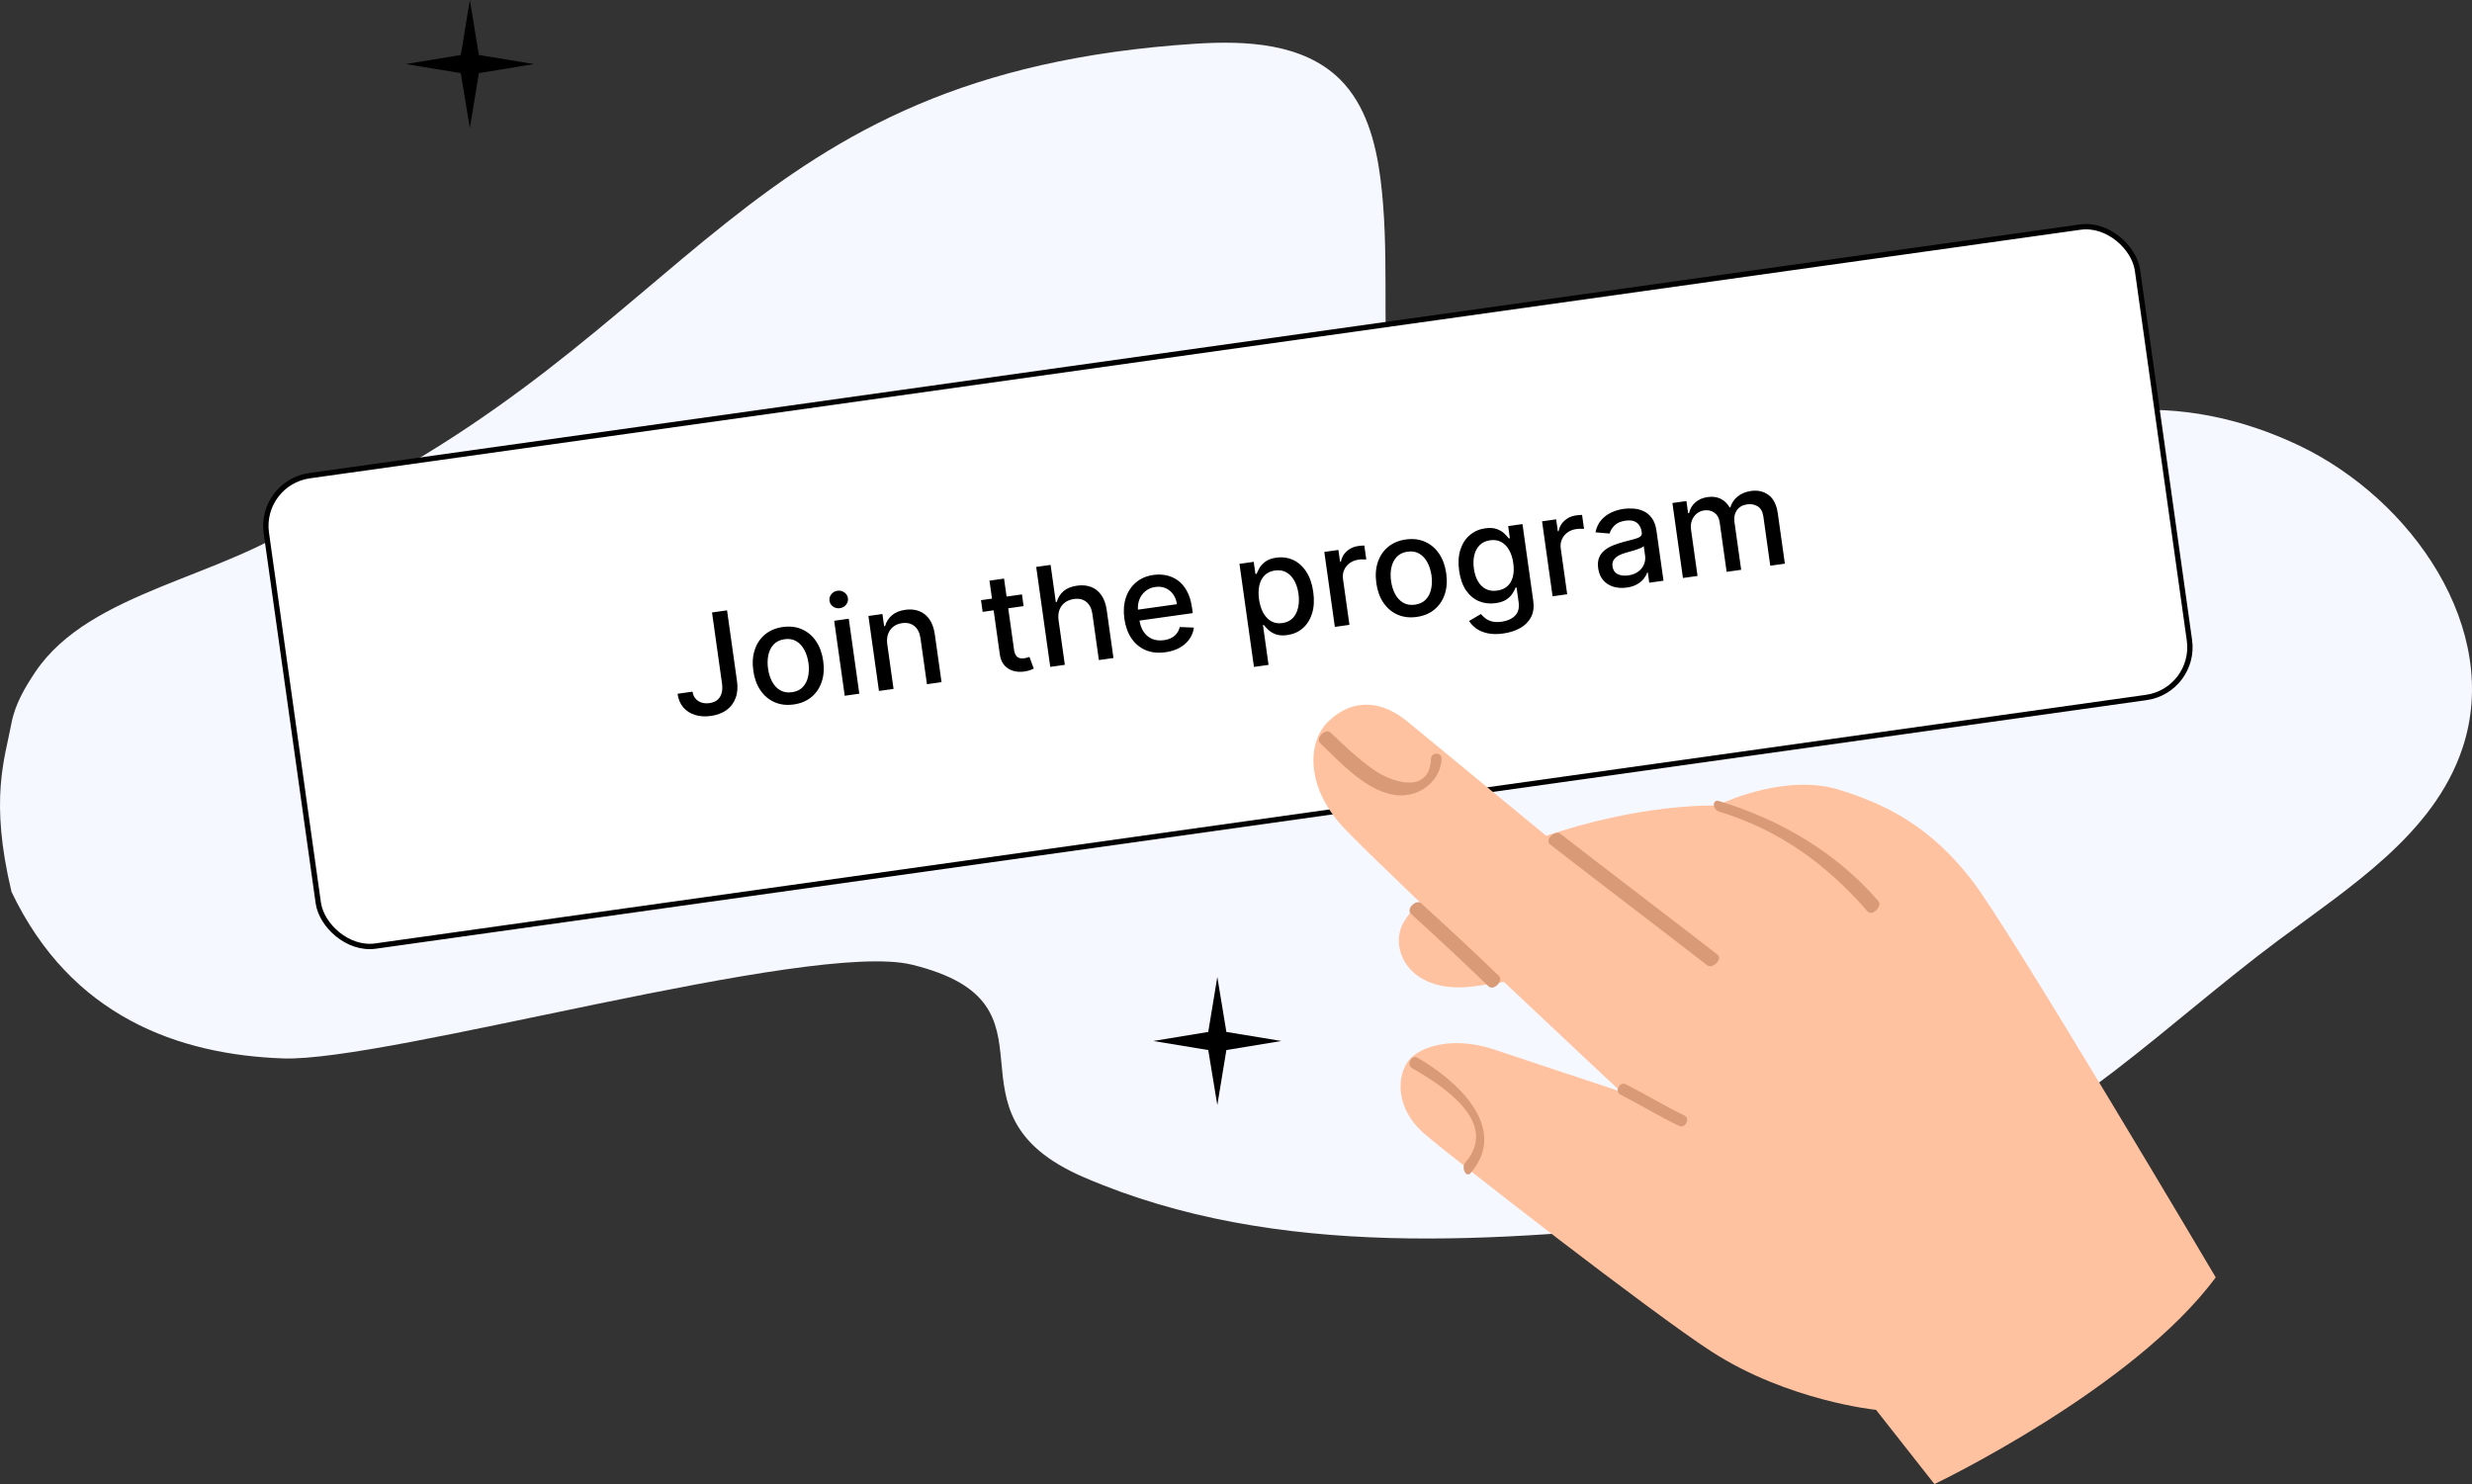
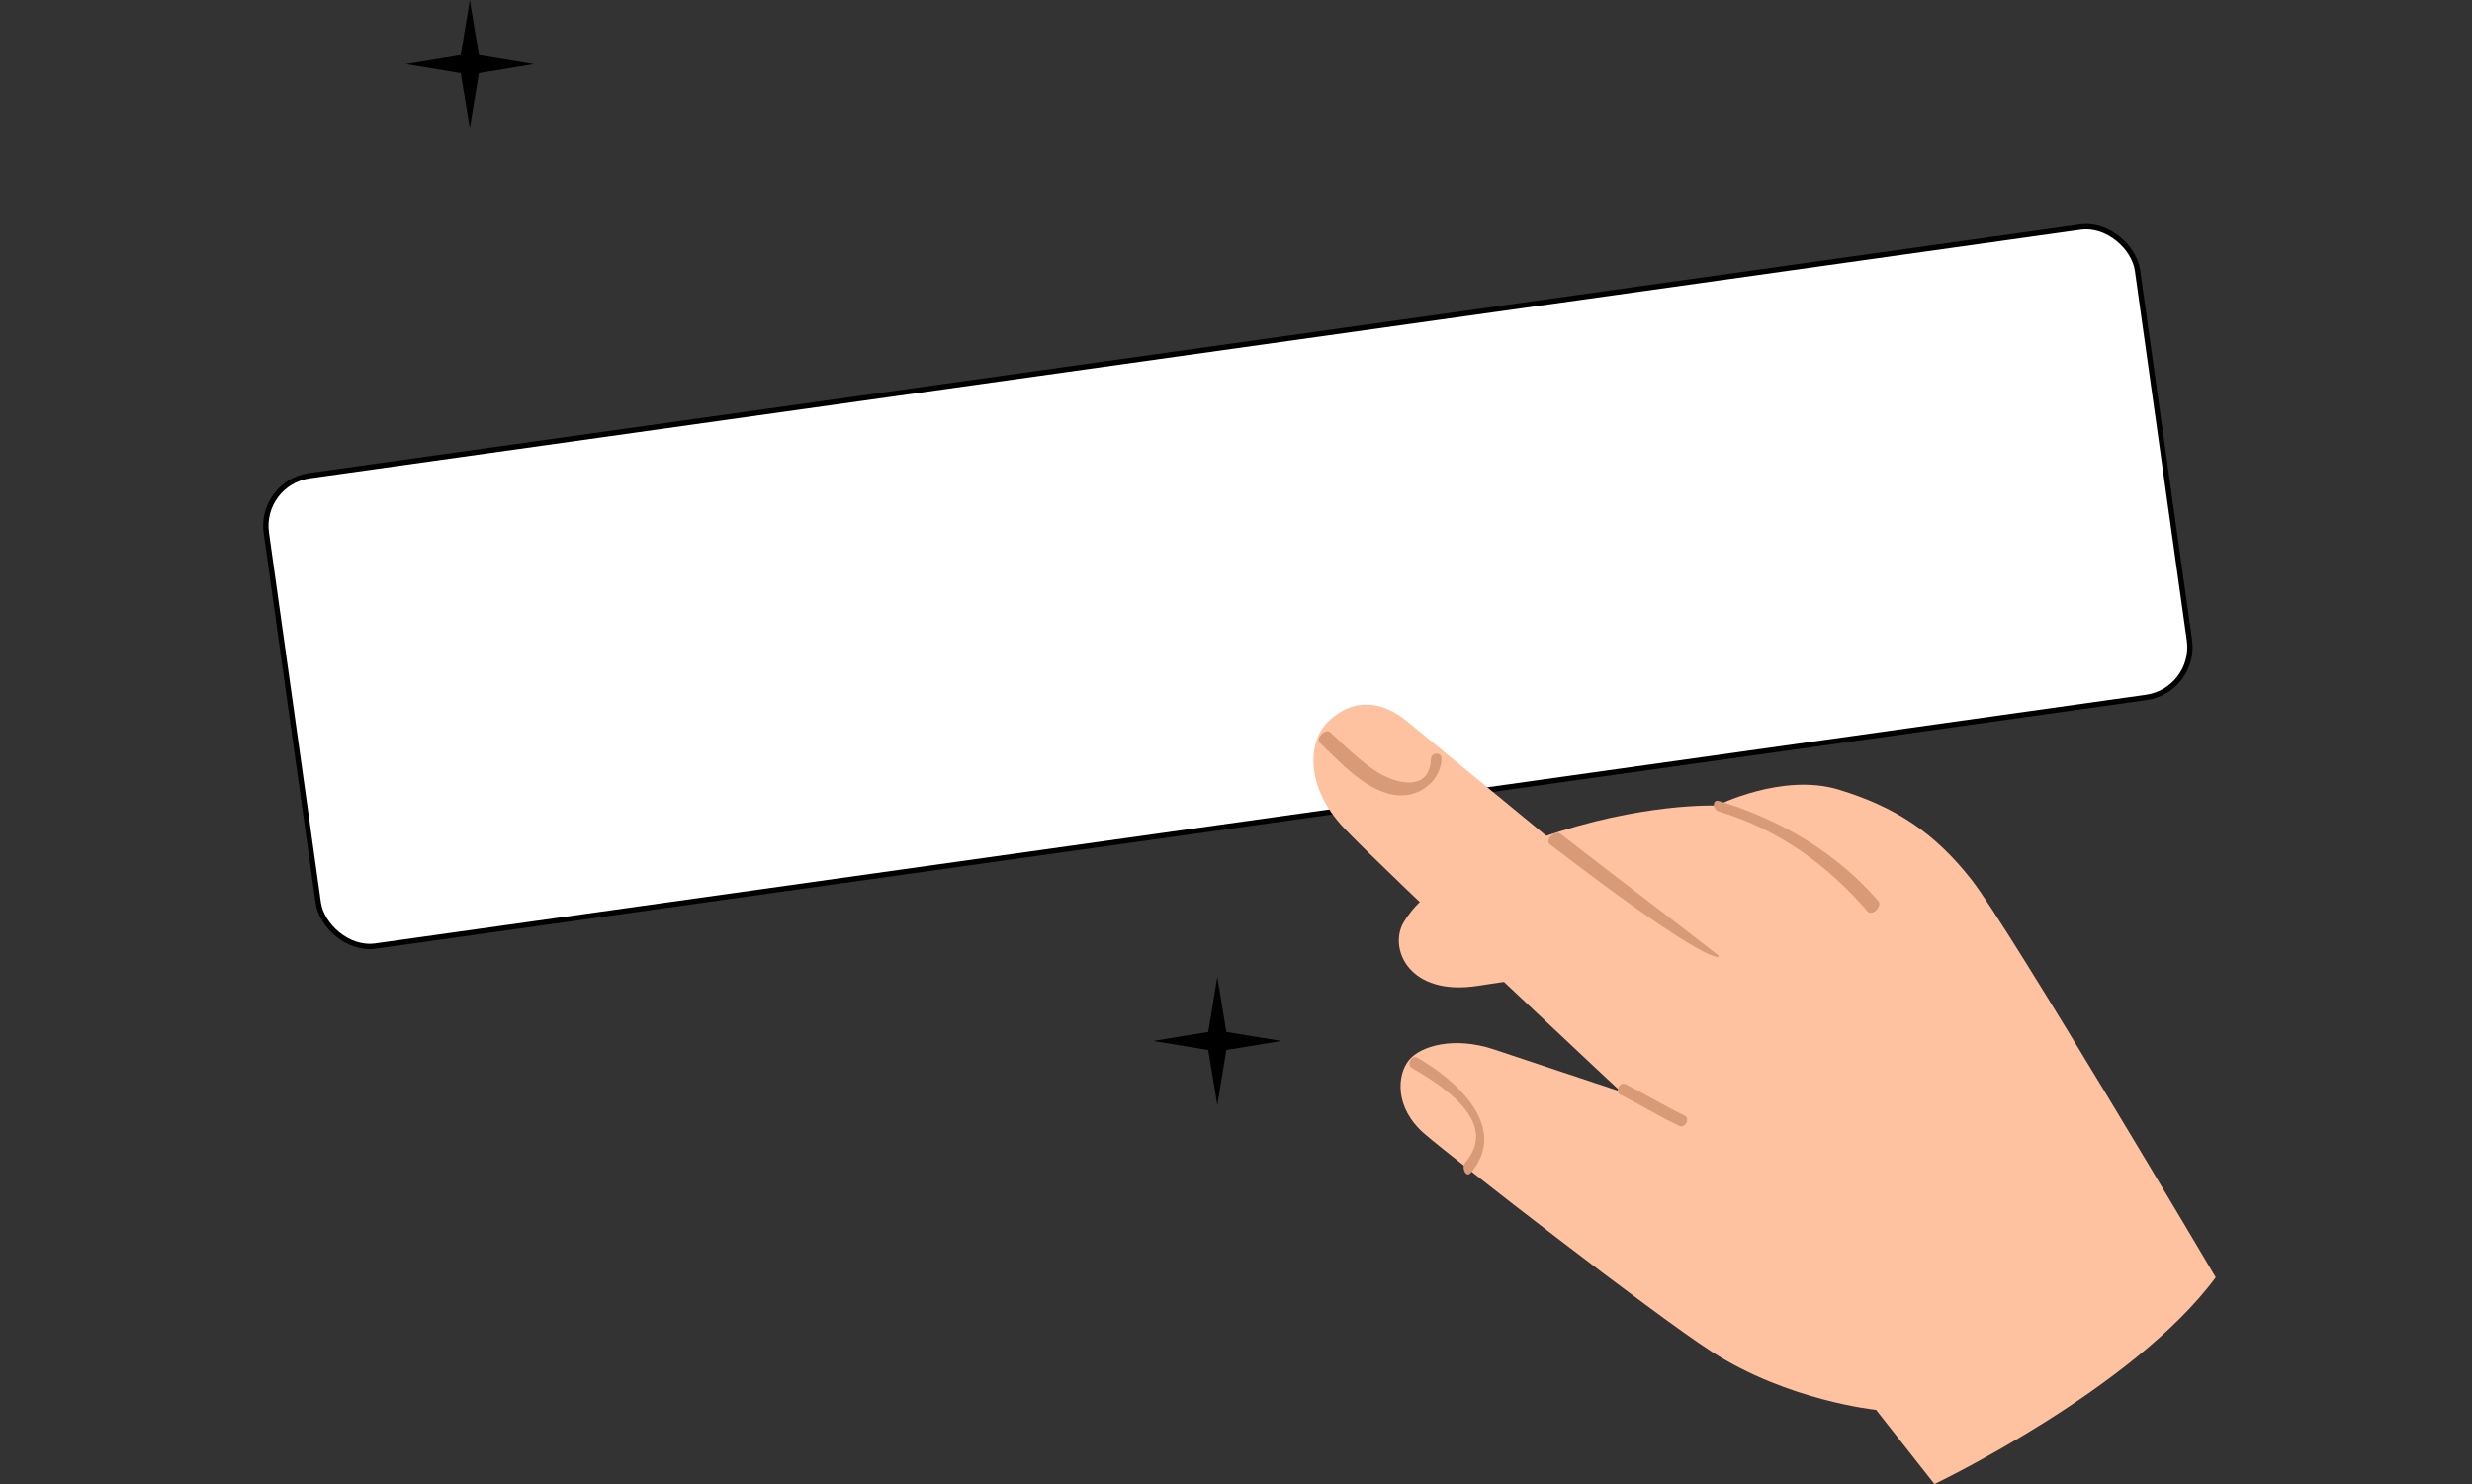
<svg xmlns="http://www.w3.org/2000/svg" width="463" height="278" viewBox="0 0 463 278" fill="none">
  <rect x="0" y="0" width="463" height="278" fill="#333333" stroke="none" />
-   <path d="M57.908 96.821C130.706 62.62 137.962 13.793 223.829 8.197C233.404 7.573 244.103 8.092 250.939 14.828C255.801 19.622 257.678 26.655 258.552 33.427C260.272 46.776 258.87 60.347 260.043 73.757C261.219 87.167 265.549 101.205 276.059 109.623C293.251 123.391 318.963 116.688 338.004 105.613C357.046 94.538 375.016 79.345 396.933 77.066C408.409 75.871 420.095 78.459 430.516 83.407C451.809 93.516 468.699 117.92 461.183 140.247C455.785 156.282 440.164 166.109 426.601 176.234C405.888 191.697 387.241 210.948 363.068 220.107C349.243 225.344 334.355 226.963 319.652 228.501C280.449 232.595 239.233 236.133 203.035 220.542C174.463 208.235 201.016 188.075 170.793 180.704C151.792 176.07 72.541 198.977 52.996 198.265C33.451 197.552 13.298 190.46 2.154 167.045C-1.979 149.684 0.88 142.22 2.153 135.44C2.81 131.954 4.647 128.81 6.624 125.863C16.908 110.565 42.001 108.303 57.908 96.821Z" fill="#F6F8FF" />
  <rect x="0.565" y="0.426" width="354" height="89" rx="9.5" transform="matrix(0.99 -0.139 0.139 0.99 47.946 90.083)" fill="white" stroke="black" />
-   <path d="M133.36 114.728L136.176 114.332L138.042 127.608C138.211 128.809 138.118 129.869 137.762 130.789C137.413 131.709 136.843 132.454 136.053 133.025C135.262 133.59 134.294 133.952 133.148 134.113C132.094 134.262 131.119 134.203 130.224 133.937C129.335 133.67 128.595 133.206 128.004 132.543C127.419 131.873 127.053 131.011 126.904 129.956L129.711 129.562C129.784 130.08 129.966 130.511 130.257 130.856C130.554 131.199 130.927 131.448 131.378 131.602C131.834 131.75 132.336 131.785 132.885 131.708C133.482 131.624 133.97 131.428 134.35 131.12C134.734 130.804 135.002 130.385 135.152 129.86C135.302 129.336 135.327 128.717 135.226 128.003L133.36 114.728ZM148.656 131.962C147.34 132.147 146.148 132.007 145.082 131.541C144.016 131.076 143.136 130.339 142.441 129.33C141.746 128.321 141.296 127.091 141.092 125.641C140.887 124.184 140.98 122.872 141.369 121.705C141.758 120.537 142.401 119.583 143.297 118.842C144.194 118.1 145.3 117.637 146.617 117.452C147.934 117.267 149.125 117.407 150.191 117.873C151.257 118.338 152.138 119.079 152.834 120.093C153.53 121.108 153.98 122.344 154.185 123.801C154.389 125.252 154.296 126.558 153.906 127.719C153.516 128.88 152.873 129.831 151.976 130.573C151.08 131.314 149.973 131.777 148.656 131.962ZM148.343 129.666C149.196 129.546 149.872 129.221 150.369 128.691C150.867 128.161 151.197 127.503 151.359 126.715C151.528 125.927 151.549 125.082 151.423 124.18C151.297 123.284 151.044 122.48 150.664 121.769C150.29 121.051 149.79 120.503 149.165 120.124C148.54 119.746 147.801 119.617 146.947 119.737C146.088 119.857 145.407 120.186 144.904 120.723C144.408 121.259 144.075 121.924 143.907 122.718C143.745 123.506 143.726 124.348 143.852 125.244C143.979 126.146 144.229 126.953 144.603 127.665C144.982 128.376 145.484 128.918 146.108 129.29C146.739 129.661 147.484 129.787 148.343 129.666ZM158.215 130.33L156.241 116.286L158.974 115.902L160.948 129.946L158.215 130.33ZM157.317 113.925C156.841 113.992 156.411 113.891 156.025 113.622C155.644 113.346 155.422 112.986 155.36 112.541C155.296 112.09 155.41 111.682 155.701 111.318C155.997 110.947 156.382 110.728 156.858 110.661C157.333 110.594 157.761 110.699 158.142 110.975C158.528 111.244 158.753 111.604 158.816 112.055C158.879 112.5 158.762 112.908 158.466 113.279C158.175 113.643 157.792 113.859 157.317 113.925ZM166.188 120.706L167.36 129.045L164.626 129.429L162.652 115.385L165.276 115.017L165.598 117.302L165.771 117.278C165.99 116.489 166.412 115.82 167.037 115.273C167.669 114.724 168.512 114.375 169.566 114.227C170.523 114.093 171.39 114.176 172.165 114.477C172.94 114.772 173.581 115.285 174.088 116.016C174.595 116.747 174.929 117.691 175.092 118.849L176.348 127.782L173.614 128.166L172.405 119.562C172.262 118.544 171.885 117.786 171.274 117.288C170.662 116.783 169.893 116.596 168.966 116.726C168.333 116.815 167.788 117.032 167.333 117.375C166.884 117.718 166.553 118.175 166.341 118.746C166.135 119.309 166.083 119.963 166.188 120.706ZM191.41 111.344L191.718 113.539L184.047 114.616L183.739 112.422L191.41 111.344ZM185.323 108.768L188.057 108.384L189.924 121.669C189.998 122.199 190.134 122.588 190.33 122.833C190.525 123.073 190.755 123.224 191.018 123.287C191.287 123.342 191.571 123.349 191.87 123.307C192.089 123.276 192.279 123.234 192.439 123.18C192.6 123.127 192.724 123.084 192.813 123.053L193.624 125.242C193.474 125.325 193.257 125.418 192.973 125.52C192.69 125.628 192.33 125.716 191.892 125.784C191.174 125.897 190.486 125.864 189.826 125.683C189.167 125.502 188.606 125.158 188.143 124.651C187.68 124.144 187.389 123.467 187.27 122.62L185.323 108.768ZM198.271 116.198L199.443 124.536L196.709 124.921L194.077 106.196L196.775 105.817L197.754 112.784L197.928 112.759C198.151 111.957 198.569 111.286 199.183 110.746C199.797 110.206 200.65 109.859 201.741 109.706C202.704 109.571 203.573 109.651 204.348 109.946C205.129 110.24 205.773 110.752 206.28 111.483C206.791 112.207 207.13 113.154 207.294 114.324L208.55 123.257L205.816 123.641L204.607 115.037C204.462 114.007 204.085 113.246 203.475 112.754C202.864 112.255 202.086 112.072 201.141 112.205C200.495 112.296 199.935 112.514 199.462 112.861C198.994 113.206 198.652 113.664 198.434 114.236C198.221 114.8 198.167 115.454 198.271 116.198ZM218.29 122.177C216.907 122.371 215.674 122.243 214.591 121.793C213.513 121.335 212.628 120.605 211.933 119.602C211.244 118.592 210.798 117.359 210.593 115.902C210.391 114.464 210.481 113.158 210.863 111.986C211.251 110.812 211.887 109.85 212.769 109.098C213.658 108.345 214.755 107.877 216.059 107.694C216.851 107.583 217.638 107.606 218.418 107.763C219.199 107.921 219.924 108.239 220.594 108.716C221.264 109.194 221.833 109.857 222.3 110.705C222.767 111.547 223.089 112.605 223.268 113.879L223.405 114.848L212.241 116.417L211.953 114.369L220.438 113.176C220.337 112.457 220.101 111.841 219.73 111.327C219.359 110.807 218.885 110.423 218.31 110.175C217.74 109.925 217.102 109.85 216.395 109.95C215.627 110.058 214.983 110.341 214.463 110.799C213.948 111.251 213.578 111.8 213.352 112.447C213.131 113.087 213.07 113.758 213.168 114.459L213.393 116.059C213.525 116.998 213.802 117.773 214.224 118.385C214.652 118.996 215.189 119.434 215.835 119.697C216.48 119.954 217.202 120.027 218 119.915C218.519 119.842 218.981 119.702 219.387 119.496C219.792 119.284 220.129 119.007 220.398 118.664C220.667 118.322 220.853 117.92 220.956 117.458L223.609 117.56C223.509 118.351 223.231 119.071 222.775 119.719C222.324 120.361 221.719 120.897 220.959 121.327C220.204 121.75 219.315 122.033 218.29 122.177ZM234.863 124.93L232.149 105.619L234.819 105.244L235.139 107.521L235.368 107.489C235.485 107.174 235.666 106.803 235.911 106.377C236.155 105.951 236.523 105.558 237.013 105.197C237.502 104.83 238.182 104.585 239.054 104.463C240.188 104.303 241.24 104.448 242.21 104.896C243.181 105.343 243.995 106.071 244.652 107.079C245.316 108.086 245.754 109.348 245.968 110.866C246.181 112.384 246.111 113.721 245.758 114.877C245.403 116.027 244.825 116.956 244.024 117.666C243.221 118.369 242.253 118.8 241.12 118.96C240.266 119.08 239.548 119.034 238.965 118.824C238.389 118.613 237.921 118.337 237.562 117.996C237.204 117.655 236.921 117.346 236.714 117.071L236.55 117.094L237.597 124.545L234.863 124.93ZM235.815 112.265C235.954 113.252 236.219 114.098 236.61 114.801C237.001 115.504 237.497 116.028 238.099 116.373C238.699 116.711 239.393 116.825 240.179 116.714C240.996 116.6 241.648 116.287 242.136 115.777C242.623 115.261 242.954 114.609 243.129 113.82C243.31 113.03 243.335 112.165 243.203 111.227C243.072 110.3 242.815 109.488 242.431 108.79C242.053 108.091 241.557 107.567 240.942 107.218C240.334 106.869 239.618 106.752 238.795 106.867C238.003 106.979 237.361 107.277 236.87 107.762C236.385 108.247 236.053 108.875 235.876 109.646C235.698 110.416 235.678 111.29 235.815 112.265ZM250.014 117.43L248.04 103.386L250.682 103.015L250.996 105.246L251.142 105.225C251.292 104.434 251.659 103.776 252.245 103.252C252.835 102.722 253.542 102.399 254.365 102.283C254.535 102.259 254.737 102.237 254.971 102.217C255.21 102.195 255.398 102.185 255.535 102.184L255.903 104.799C255.789 104.784 255.589 104.778 255.303 104.781C255.017 104.777 254.733 104.795 254.453 104.835C253.807 104.926 253.25 105.144 252.783 105.489C252.321 105.827 251.977 106.258 251.752 106.781C251.527 107.297 251.457 107.86 251.542 108.47L252.748 117.046L250.014 117.43ZM265.348 115.564C264.031 115.749 262.84 115.609 261.774 115.144C260.707 114.678 259.827 113.941 259.132 112.932C258.437 111.923 257.987 110.694 257.784 109.243C257.579 107.786 257.671 106.474 258.06 105.307C258.449 104.14 259.092 103.185 259.989 102.444C260.885 101.703 261.992 101.239 263.308 101.054C264.625 100.869 265.816 101.01 266.883 101.475C267.949 101.941 268.83 102.681 269.526 103.696C270.221 104.711 270.672 105.946 270.877 107.403C271.08 108.854 270.987 110.16 270.597 111.321C270.207 112.482 269.564 113.433 268.668 114.175C267.771 114.916 266.664 115.379 265.348 115.564ZM265.034 113.268C265.888 113.148 266.563 112.823 267.061 112.294C267.558 111.764 267.888 111.105 268.051 110.318C268.22 109.529 268.241 108.684 268.114 107.782C267.988 106.886 267.735 106.082 267.356 105.371C266.981 104.653 266.481 104.105 265.856 103.726C265.231 103.348 264.492 103.219 263.639 103.339C262.779 103.46 262.098 103.788 261.596 104.325C261.099 104.861 260.767 105.526 260.599 106.321C260.436 107.108 260.418 107.95 260.543 108.846C260.67 109.748 260.92 110.555 261.294 111.267C261.674 111.978 262.176 112.52 262.8 112.892C263.43 113.264 264.175 113.389 265.034 113.268ZM281.576 118.664C280.46 118.821 279.479 118.809 278.634 118.63C277.794 118.449 277.088 118.154 276.514 117.743C275.94 117.333 275.488 116.859 275.158 116.321L277.371 115.022C277.574 115.267 277.833 115.519 278.149 115.779C278.472 116.045 278.887 116.251 279.392 116.397C279.904 116.543 280.537 116.563 281.293 116.456C282.329 116.311 283.15 115.938 283.756 115.337C284.362 114.742 284.588 113.896 284.434 112.798L284.046 110.037L283.872 110.062C283.75 110.383 283.559 110.749 283.299 111.158C283.046 111.567 282.67 111.943 282.171 112.287C281.672 112.63 280.993 112.862 280.134 112.983C279.024 113.139 277.988 113.02 277.026 112.627C276.068 112.227 275.259 111.555 274.598 110.61C273.942 109.658 273.509 108.435 273.299 106.942C273.089 105.448 273.162 104.133 273.518 102.995C273.88 101.856 274.466 100.941 275.276 100.249C276.086 99.551 277.054 99.123 278.182 98.964C279.054 98.842 279.778 98.889 280.356 99.106C280.932 99.317 281.397 99.594 281.75 99.936C282.108 100.277 282.391 100.583 282.596 100.852L282.797 100.824L282.477 98.547L285.156 98.171L287.174 112.525C287.344 113.732 287.203 114.762 286.751 115.615C286.299 116.468 285.62 117.148 284.716 117.654C283.817 118.159 282.77 118.496 281.576 118.664ZM280.418 110.631C281.205 110.52 281.843 110.244 282.335 109.802C282.831 109.353 283.171 108.765 283.354 108.037C283.543 107.301 283.57 106.449 283.433 105.48C283.301 104.535 283.043 103.723 282.662 103.043C282.28 102.363 281.79 101.86 281.191 101.534C280.591 101.202 279.892 101.092 279.093 101.204C278.271 101.32 277.615 101.63 277.126 102.133C276.637 102.631 276.303 103.262 276.124 104.027C275.952 104.791 275.929 105.621 276.055 106.517C276.184 107.437 276.438 108.225 276.816 108.881C277.194 109.536 277.685 110.02 278.288 110.334C278.898 110.646 279.608 110.745 280.418 110.631ZM290.797 111.699L288.823 97.655L291.465 97.284L291.779 99.515L291.925 99.495C292.075 98.703 292.442 98.045 293.028 97.521C293.618 96.991 294.325 96.668 295.148 96.552C295.318 96.528 295.52 96.506 295.754 96.486C295.993 96.465 296.181 96.454 296.318 96.453L296.685 99.068C296.571 99.053 296.372 99.047 296.086 99.05C295.8 99.046 295.516 99.064 295.236 99.104C294.59 99.195 294.033 99.413 293.566 99.758C293.104 100.097 292.76 100.527 292.535 101.05C292.309 101.566 292.239 102.129 292.325 102.739L293.531 111.315L290.797 111.699ZM304.683 110.065C303.793 110.19 302.965 110.138 302.2 109.91C301.434 109.676 300.796 109.272 300.286 108.697C299.782 108.121 299.466 107.373 299.336 106.453C299.225 105.66 299.286 104.987 299.519 104.432C299.751 103.877 300.106 103.414 300.582 103.042C301.058 102.671 301.605 102.364 302.224 102.122C302.843 101.879 303.479 101.672 304.132 101.499C304.959 101.284 305.631 101.108 306.146 100.974C306.661 100.833 307.027 100.673 307.244 100.493C307.462 100.313 307.547 100.059 307.501 99.73L307.492 99.666C307.38 98.867 307.067 98.28 306.554 97.905C306.048 97.529 305.352 97.403 304.469 97.527C303.548 97.656 302.851 97.962 302.379 98.445C301.911 98.921 301.611 99.42 301.479 99.942L298.828 99.718C299.013 98.822 299.361 98.07 299.872 97.464C300.389 96.851 301.015 96.371 301.749 96.025C302.483 95.674 303.274 95.438 304.121 95.319C304.682 95.24 305.285 95.224 305.932 95.27C306.584 95.309 307.209 95.463 307.806 95.734C308.41 96.003 308.934 96.436 309.378 97.033C309.821 97.623 310.115 98.43 310.259 99.454L311.57 108.78L308.9 109.155L308.63 107.235L308.521 107.251C308.393 107.629 308.177 108.014 307.872 108.405C307.566 108.796 307.152 109.143 306.629 109.446C306.106 109.75 305.457 109.956 304.683 110.065ZM304.969 107.787C305.725 107.681 306.35 107.441 306.844 107.067C307.345 106.692 307.701 106.244 307.914 105.723C308.132 105.195 308.202 104.654 308.124 104.099L307.87 102.289C307.786 102.4 307.61 102.518 307.341 102.643C307.078 102.76 306.774 102.875 306.429 102.985C306.083 103.09 305.746 103.19 305.418 103.286C305.089 103.376 304.813 103.452 304.592 103.514C304.071 103.655 303.603 103.836 303.186 104.056C302.775 104.276 302.46 104.553 302.24 104.889C302.025 105.217 301.952 105.625 302.02 106.113C302.116 106.789 302.437 107.266 302.986 107.544C303.534 107.815 304.195 107.896 304.969 107.787ZM315.211 108.268L313.237 94.225L315.861 93.856L316.183 96.142L316.356 96.117C316.54 95.302 316.934 94.631 317.537 94.105C318.14 93.573 318.905 93.242 319.831 93.112C320.77 92.98 321.587 93.089 322.283 93.438C322.984 93.787 323.541 94.324 323.954 95.05L324.101 95.029C324.33 94.232 324.78 93.56 325.449 93.012C326.117 92.458 326.957 92.11 327.969 91.968C329.242 91.789 330.338 92.042 331.255 92.728C332.178 93.412 332.752 94.559 332.978 96.168L334.302 105.586L331.568 105.97L330.281 96.808C330.147 95.858 329.791 95.205 329.213 94.851C328.635 94.498 327.986 94.371 327.267 94.472C326.377 94.597 325.724 94.969 325.307 95.587C324.89 96.199 324.741 96.931 324.861 97.785L326.119 106.736L323.394 107.119L322.082 97.783C321.975 97.022 321.651 96.442 321.111 96.046C320.57 95.649 319.919 95.505 319.157 95.612C318.639 95.685 318.18 95.889 317.779 96.225C317.384 96.554 317.086 96.978 316.886 97.497C316.692 98.016 316.639 98.592 316.728 99.226L317.945 107.884L315.211 108.268Z" fill="black" />
  <path d="M303.668 204.524C303.668 204.524 285.869 198.592 279.811 196.58C272.132 194.031 265.973 196.037 263.907 198.566C261.678 201.288 261.084 207.51 266.889 212.467C272.683 217.424 309.372 245.945 320.567 253.177C334.891 262.43 351.382 264.099 351.382 264.099L362.316 278C362.316 278 399.561 260.21 415 239.276C415 239.276 376.224 173.684 369.274 164.807C362.325 155.93 354.969 151.157 344.423 147.927C333.877 144.708 321.561 150.906 321.561 150.906C321.561 150.906 307.469 150.322 288.757 156.864C272.954 162.389 266.063 167.489 262.912 172.75C260.025 177.585 263.811 186.717 276.829 184.665C289.847 182.614 297.704 181.687 297.704 181.687L303.668 204.524Z" fill="#FFC2A0" />
  <path d="M305.185 206C305.185 206 259.434 163.271 251.739 155.122C244.51 147.466 244.815 139.009 248.769 135.17C253.504 130.572 258.972 131.332 263.615 135.17C268.259 138.998 323 184.053 323 184.053L305.185 206Z" fill="#FFC2A0" />
  <path d="M303.51 205.056C307.464 207.061 310.491 208.973 314.486 210.901C315.639 211.457 316.647 209.518 315.484 208.953C311.479 207.025 308.462 205.112 304.507 203.108C303.365 202.523 302.357 204.471 303.51 205.056Z" fill="#D89A77" />
  <path d="M321.948 152.019C333.234 155.443 342.165 161.943 349.802 170.734C350.655 171.715 352.645 169.735 351.792 168.764C343.949 159.723 333.553 153.563 321.948 150.049C320.684 149.668 320.684 151.638 321.948 152.019Z" fill="#D89A77" />
  <path d="M247.244 139.187C251.063 142.827 256.316 148.726 262.084 148.992C266.225 149.179 269.859 146.055 269.999 142.128C270.04 140.855 268.061 140.855 268.021 142.128C267.79 148.748 260.866 146.753 257.138 144.089C254.203 141.998 251.815 139.712 249.223 137.225C248.298 136.338 246.309 138.299 247.244 139.187Z" fill="#D89A77" />
  <path d="M264.486 200.09C270.158 203.349 280.935 210.231 274.444 217.772C273.615 218.736 274.611 220.711 275.44 219.737C282.85 211.123 272.512 202.16 265.481 198.126C264.363 197.49 263.377 199.444 264.486 200.09Z" fill="#D89A77" />
-   <path d="M264.264 171.166C269.138 175.604 274.064 180.181 278.806 184.762C279.747 185.674 281.696 183.732 280.745 182.82C276.003 178.239 271.077 173.662 266.203 169.224C265.242 168.343 263.293 170.285 264.264 171.166Z" fill="#D89A77" />
-   <path d="M290.289 158.152C300.051 165.739 309.985 173.232 319.747 180.819C320.758 181.602 322.742 179.641 321.711 178.848C311.949 171.261 302.015 163.768 292.253 156.181C291.242 155.398 289.258 157.359 290.289 158.152Z" fill="#D89A77" />
+   <path d="M290.289 158.152C320.758 181.602 322.742 179.641 321.711 178.848C311.949 171.261 302.015 163.768 292.253 156.181C291.242 155.398 289.258 157.359 290.289 158.152Z" fill="#D89A77" />
  <path d="M88 0L89.697 10.303L100 12L89.697 13.697L88 24L86.303 13.697L76 12L86.303 10.303L88 0Z" fill="black" />
  <path d="M228 183L229.697 193.303L240 195L229.697 196.697L228 207L226.303 196.697L216 195L226.303 193.303L228 183Z" fill="black" />
</svg>